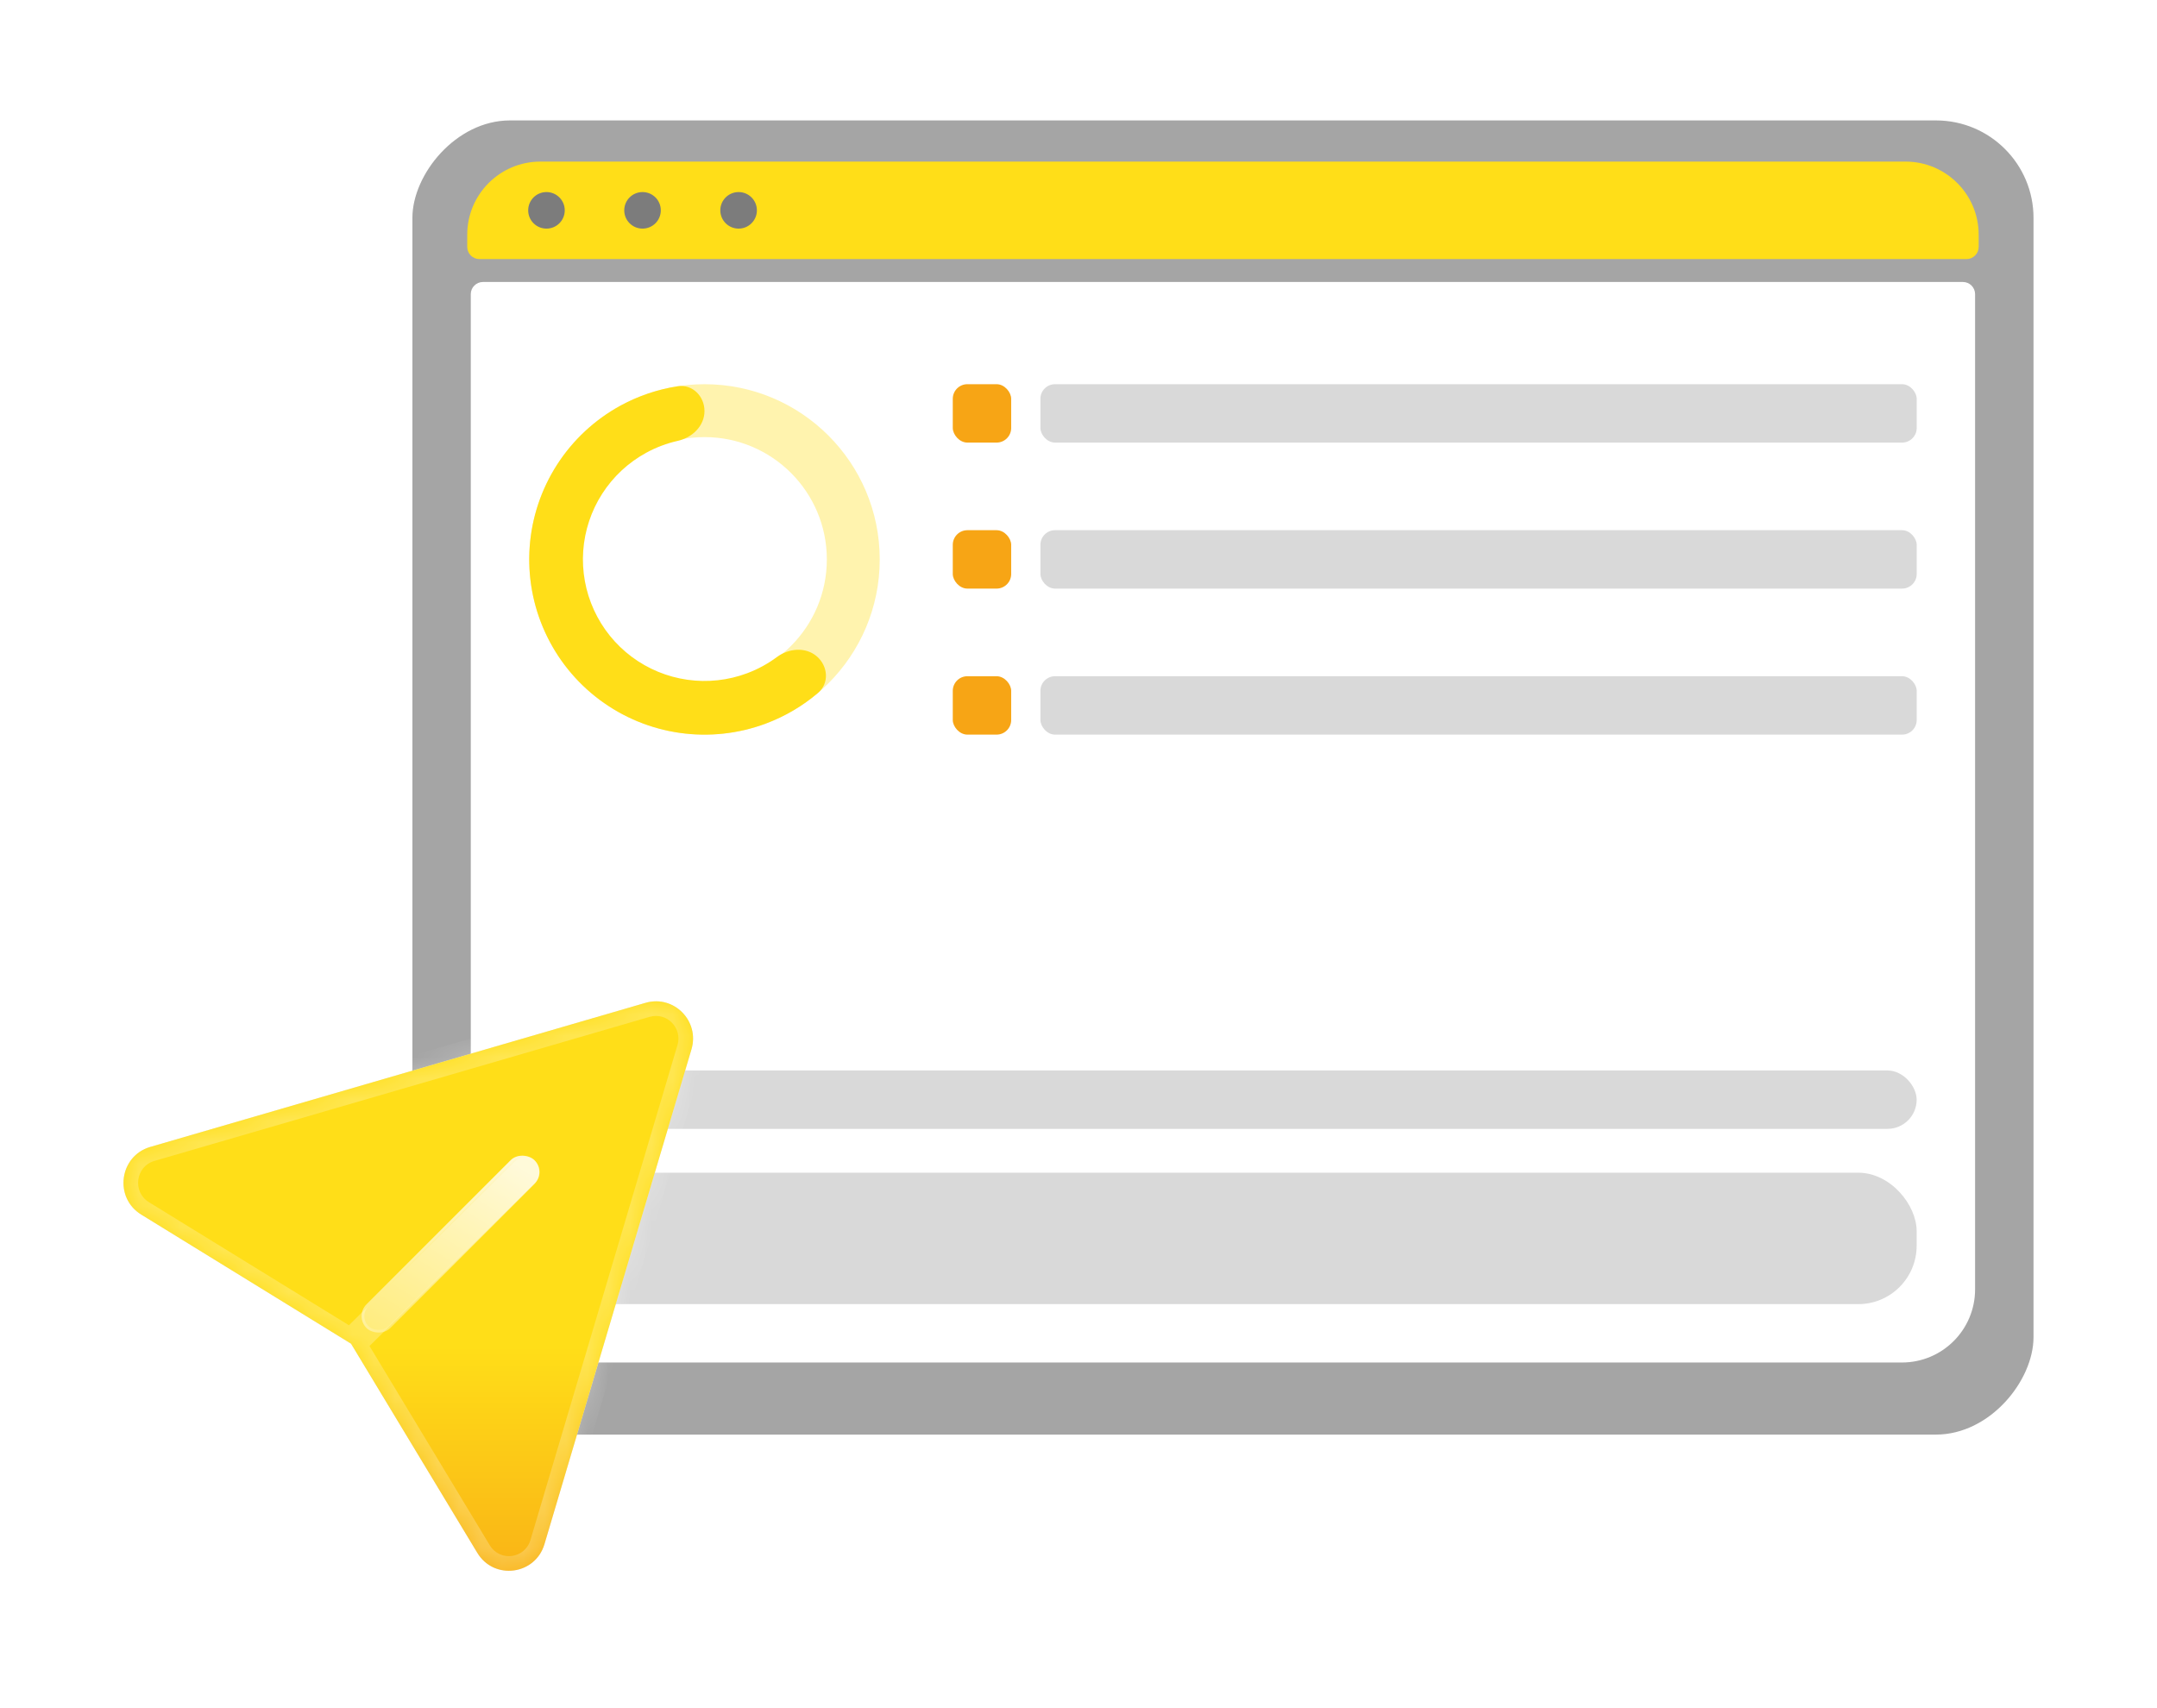
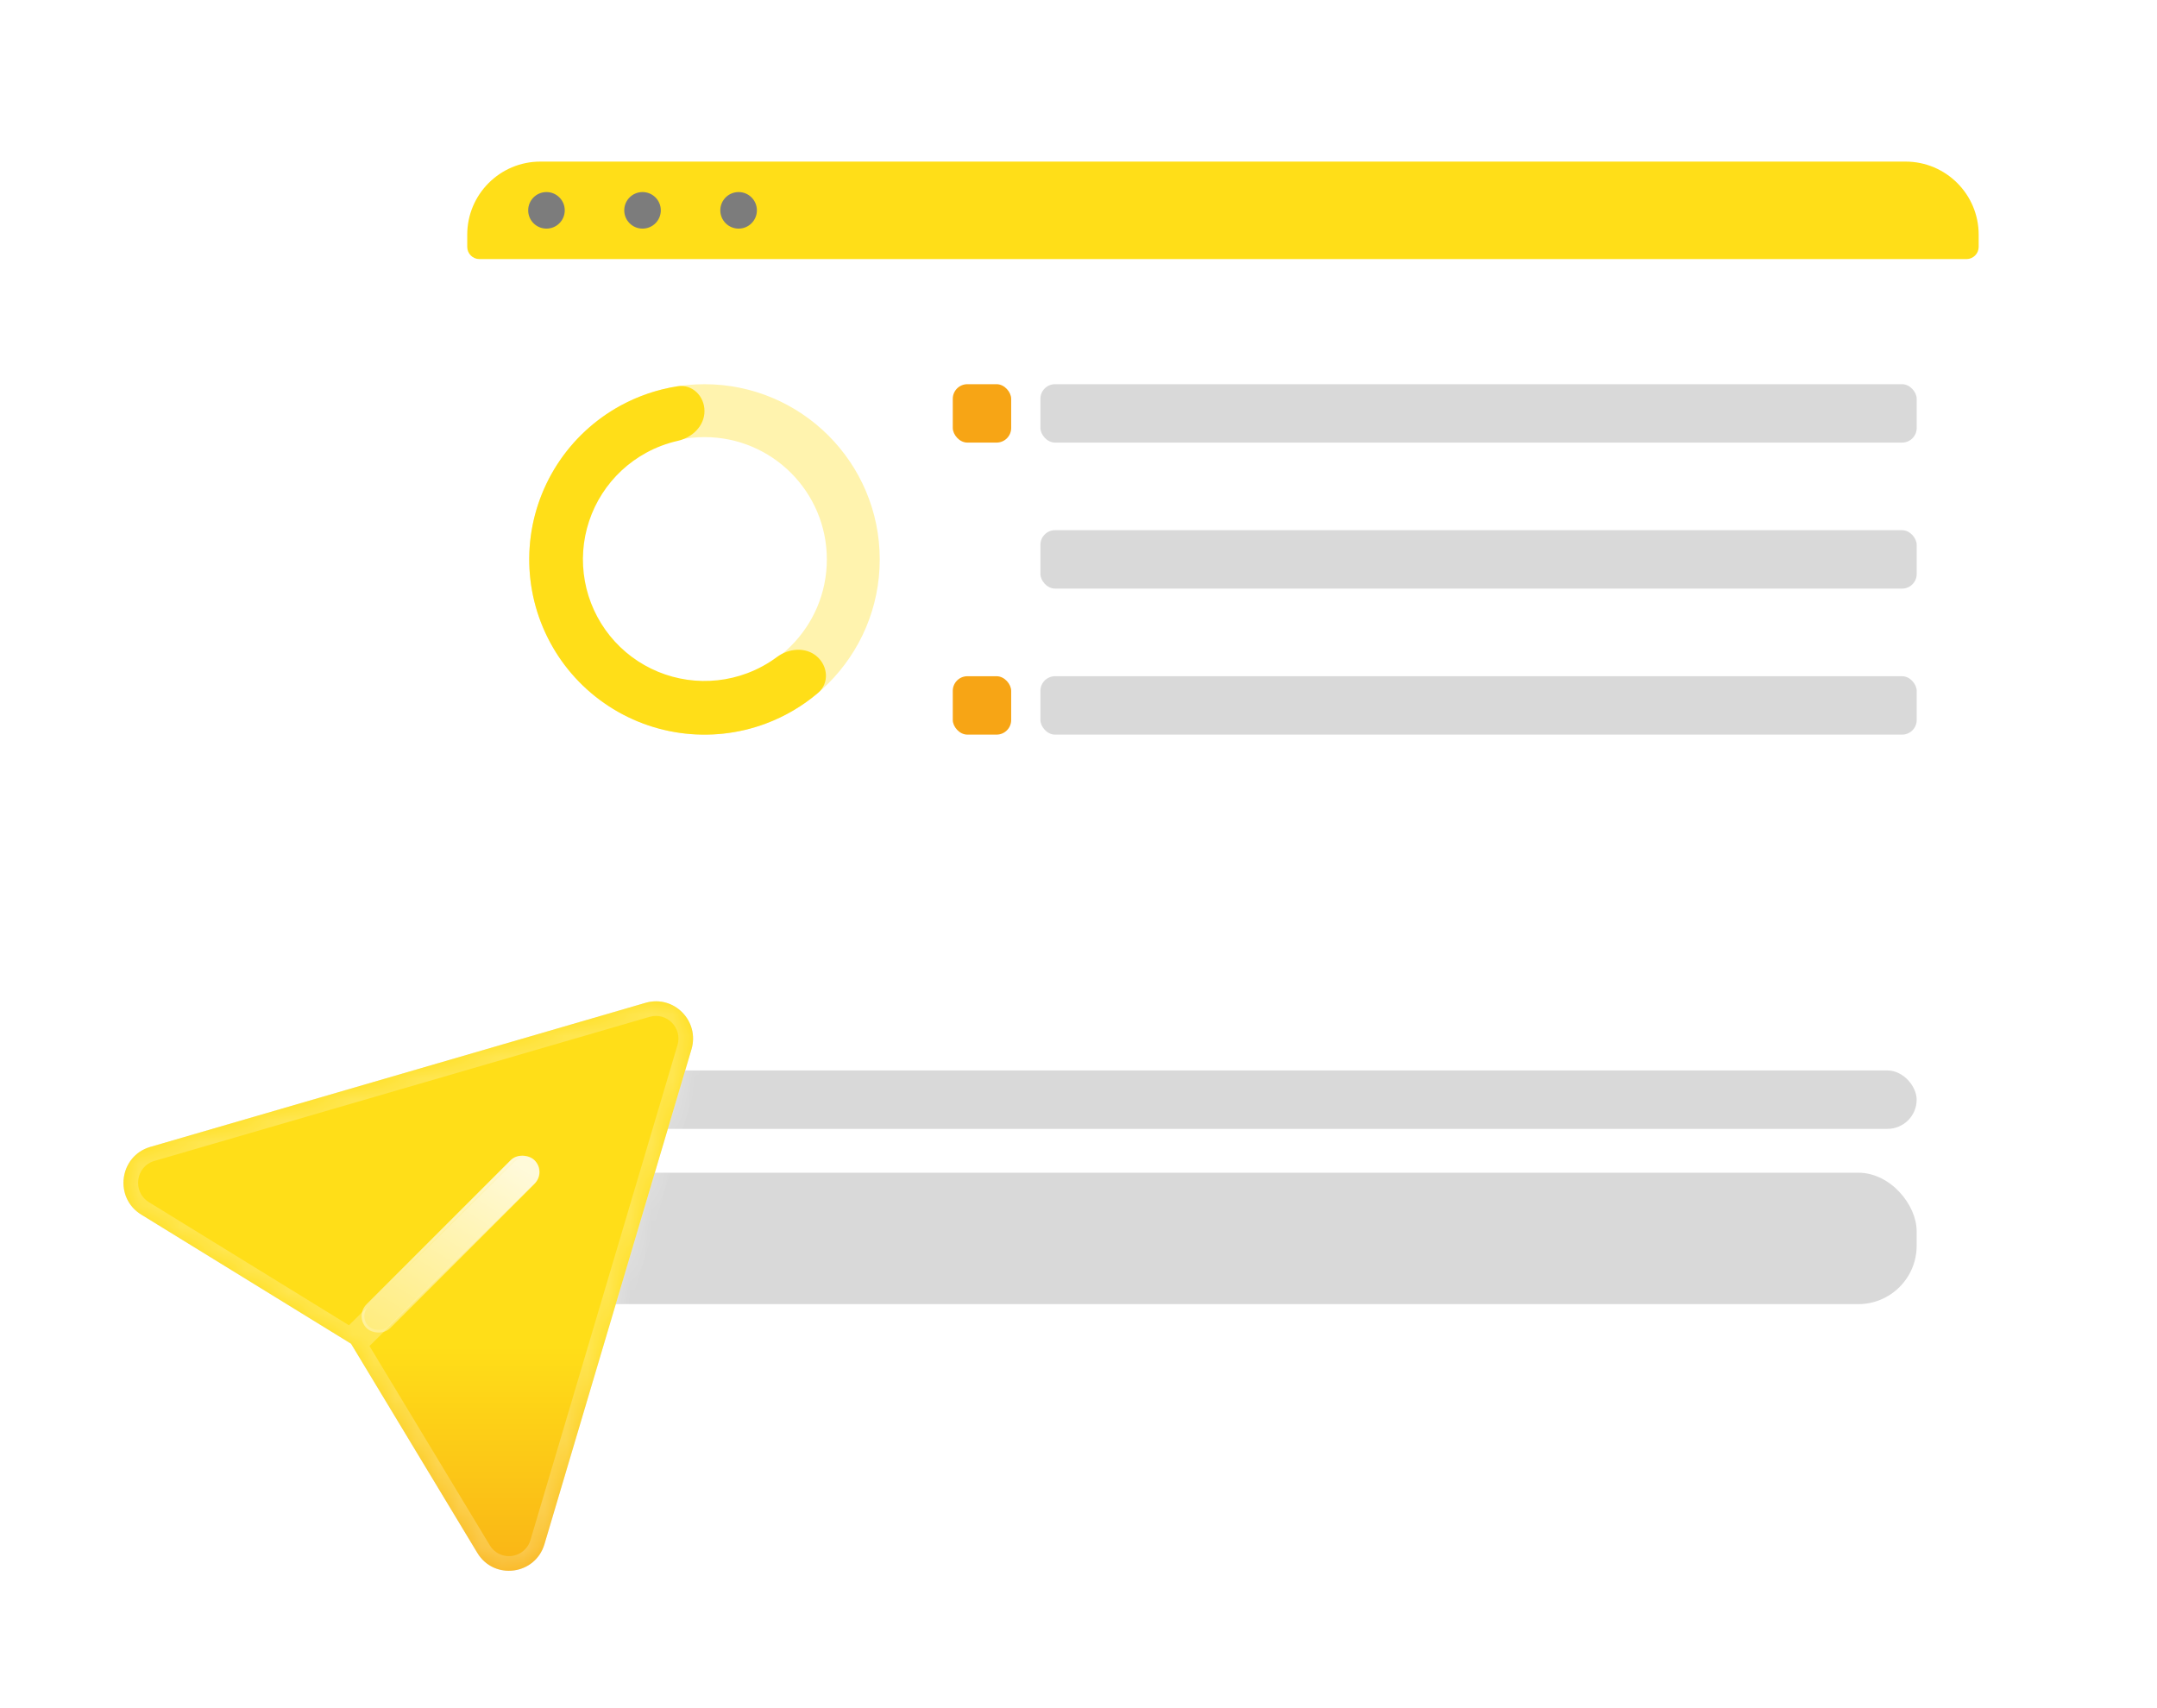
<svg xmlns="http://www.w3.org/2000/svg" width="101" height="80" viewBox="0 0 101 80" fill="none">
  <g filter="url(#filter0_bd_993_12487)">
-     <rect width="75.908" height="61.547" rx="4.566" transform="matrix(-1 0 0 1 95.218 5)" fill="#A5A5A5" />
-   </g>
+     </g>
  <path d="M21.878 10.992C21.878 9.101 23.412 7.568 25.303 7.568H89.225C91.117 7.568 92.65 9.101 92.65 10.992V11.563C92.65 11.878 92.394 12.134 92.079 12.134H22.449C22.134 12.134 21.878 11.878 21.878 11.563V10.992Z" fill="#FFDE18" />
  <path d="M25.588 10.707C26.061 10.707 26.444 10.324 26.444 9.851C26.444 9.378 26.061 8.995 25.588 8.995C25.115 8.995 24.732 9.378 24.732 9.851C24.732 10.324 25.115 10.707 25.588 10.707Z" fill="#7C7C7C" />
  <path d="M30.086 10.707C30.559 10.707 30.942 10.324 30.942 9.851C30.942 9.378 30.559 8.995 30.086 8.995C29.613 8.995 29.23 9.378 29.23 9.851C29.23 10.324 29.613 10.707 30.086 10.707Z" fill="#7C7C7C" />
  <path d="M34.585 10.707C35.057 10.707 35.441 10.324 35.441 9.851C35.441 9.378 35.057 8.995 34.585 8.995C34.112 8.995 33.728 9.378 33.728 9.851C33.728 10.324 34.112 10.707 34.585 10.707Z" fill="#7C7C7C" />
  <path d="M22.044 13.776C22.044 13.461 22.3 13.206 22.615 13.206H91.911C92.226 13.206 92.482 13.461 92.482 13.776V60.386C92.482 62.278 90.948 63.811 89.057 63.811H25.469C23.578 63.811 22.044 62.278 22.044 60.386V13.776Z" fill="white" />
  <rect x="24.78" y="54.922" width="64.966" height="6.155" rx="2.735" fill="#D9D9D9" />
  <rect x="24.78" y="50.134" width="64.966" height="2.735" rx="1.368" fill="#D9D9D9" />
  <g filter="url(#filter1_d_993_12487)">
    <path d="M41.193 26.2C41.193 21.668 37.519 17.994 32.987 17.994C28.455 17.994 24.781 21.668 24.781 26.2C24.781 30.732 28.455 34.406 32.987 34.406C37.519 34.406 41.193 30.732 41.193 26.2ZM27.258 26.2C27.258 23.036 29.823 20.471 32.987 20.471C36.151 20.471 38.716 23.036 38.716 26.2C38.716 29.364 36.151 31.929 32.987 31.929C29.823 31.929 27.258 29.364 27.258 26.2Z" fill="#FFF3AE" />
  </g>
  <path d="M32.987 19.251C32.987 18.556 32.421 17.984 31.735 18.09C30.798 18.235 29.89 18.541 29.052 18.998C27.846 19.658 26.824 20.61 26.081 21.767C25.339 22.924 24.898 24.249 24.801 25.62C24.704 26.992 24.953 28.366 25.526 29.616C26.098 30.866 26.975 31.953 28.077 32.775C29.179 33.598 30.47 34.131 31.831 34.324C33.192 34.518 34.58 34.367 35.868 33.884C36.761 33.549 37.586 33.062 38.308 32.447C38.837 31.997 38.773 31.194 38.248 30.741V30.741C37.722 30.287 36.934 30.36 36.376 30.773C35.952 31.088 35.484 31.343 34.985 31.53C34.092 31.865 33.129 31.97 32.185 31.835C31.241 31.701 30.346 31.331 29.581 30.761C28.817 30.19 28.209 29.437 27.812 28.569C27.415 27.702 27.242 26.749 27.309 25.798C27.377 24.847 27.682 23.927 28.197 23.125C28.712 22.322 29.421 21.662 30.258 21.205C30.725 20.95 31.224 20.762 31.74 20.646C32.417 20.494 32.987 19.945 32.987 19.251V19.251Z" fill="#FFDE18" />
  <rect x="89.748" y="20.728" width="41.031" height="2.735" rx="0.684" transform="rotate(-180 89.748 20.728)" fill="#D9D9D9" />
  <rect x="47.348" y="20.728" width="2.735" height="2.735" rx="0.684" transform="rotate(-180 47.348 20.728)" fill="#F7A515" />
-   <rect x="47.348" y="27.566" width="2.735" height="2.735" rx="0.684" transform="rotate(-180 47.348 27.566)" fill="#F7A515" />
  <rect x="47.348" y="34.405" width="2.735" height="2.735" rx="0.684" transform="rotate(-180 47.348 34.405)" fill="#F7A515" />
  <rect x="89.748" y="27.566" width="41.031" height="2.735" rx="0.684" transform="rotate(-180 89.748 27.566)" fill="#D9D9D9" />
  <rect x="89.748" y="34.405" width="41.031" height="2.735" rx="0.684" transform="rotate(-180 89.748 34.405)" fill="#D9D9D9" />
  <g filter="url(#filter2_d_993_12487)">
    <mask id="path-17-inside-1_993_12487" fill="white">
      <path fill-rule="evenodd" clip-rule="evenodd" d="M24.588 54.88L16.438 62.931L6.613 56.883C5.326 56.091 5.586 54.136 7.037 53.715L30.233 46.965C31.552 46.583 32.772 47.82 32.377 49.145L25.494 72.318C25.064 73.768 23.13 74.019 22.349 72.724L16.438 62.931" />
    </mask>
    <path fill-rule="evenodd" clip-rule="evenodd" d="M24.588 54.88L16.438 62.931L6.613 56.883C5.326 56.091 5.586 54.136 7.037 53.715L30.233 46.965C31.552 46.583 32.772 47.82 32.377 49.145L25.494 72.318C25.064 73.768 23.13 74.019 22.349 72.724L16.438 62.931" fill="#E2E2E2" fill-opacity="0.89" />
    <path fill-rule="evenodd" clip-rule="evenodd" d="M24.588 54.88L16.438 62.931L6.613 56.883C5.326 56.091 5.586 54.136 7.037 53.715L30.233 46.965C31.552 46.583 32.772 47.82 32.377 49.145L25.494 72.318C25.064 73.768 23.13 74.019 22.349 72.724L16.438 62.931" fill="url(#paint0_linear_993_12487)" />
    <path d="M25.069 55.367C25.338 55.101 25.34 54.668 25.075 54.399C24.809 54.131 24.376 54.128 24.108 54.393L25.069 55.367ZM6.613 56.883L6.254 57.466L6.254 57.466L6.613 56.883ZM7.037 53.715L7.227 54.371L7.228 54.371L7.037 53.715ZM30.233 46.965L30.043 46.308L30.042 46.308L30.233 46.965ZM32.377 49.145L31.722 48.95L31.721 48.95L32.377 49.145ZM25.494 72.318L26.15 72.513L26.15 72.512L25.494 72.318ZM22.349 72.724L22.934 72.371L22.934 72.371L22.349 72.724ZM24.108 54.393L15.957 62.444L16.919 63.417L25.069 55.367L24.108 54.393ZM16.796 62.348L6.971 56.301L6.254 57.466L16.079 63.513L16.796 62.348ZM6.971 56.301C6.186 55.817 6.351 54.626 7.227 54.371L6.846 53.058C4.822 53.645 4.465 56.364 6.254 57.466L6.971 56.301ZM7.228 54.371L30.424 47.621L30.042 46.308L6.846 53.058L7.228 54.371ZM30.423 47.622C31.216 47.392 31.964 48.136 31.722 48.95L33.032 49.34C33.58 47.504 31.889 45.774 30.043 46.308L30.423 47.622ZM31.721 48.95L24.839 72.123L26.15 72.512L33.033 49.34L31.721 48.95ZM24.839 72.123C24.576 73.007 23.407 73.154 22.934 72.371L21.763 73.078C22.854 74.884 25.551 74.528 26.15 72.513L24.839 72.123ZM22.934 72.371L17.023 62.577L15.852 63.284L21.763 73.078L22.934 72.371Z" fill="white" fill-opacity="0.25" mask="url(#path-17-inside-1_993_12487)" />
  </g>
  <g filter="url(#filter3_d_993_12487)">
    <rect x="16.607" y="61.641" width="11.119" height="1.573" rx="0.787" transform="rotate(-45 16.607 61.641)" fill="url(#paint1_linear_993_12487)" fill-opacity="0.78" />
    <rect x="16.696" y="61.641" width="10.993" height="1.448" rx="0.724" transform="rotate(-45 16.696 61.641)" stroke="url(#paint2_linear_993_12487)" stroke-width="0.126" />
  </g>
  <defs>
    <filter id="filter0_bd_993_12487" x="12.913" y="-1.397" width="88.701" height="74.34" filterUnits="userSpaceOnUse" color-interpolation-filters="sRGB">
      <feFlood flood-opacity="0" result="BackgroundImageFix" />
      <feGaussianBlur in="BackgroundImageFix" stdDeviation="3.198" />
      <feComposite in2="SourceAlpha" operator="in" result="effect1_backgroundBlur_993_12487" />
      <feColorMatrix in="SourceAlpha" type="matrix" values="0 0 0 0 0 0 0 0 0 0 0 0 0 0 0 0 0 0 127 0" result="hardAlpha" />
      <feMorphology radius="0.16" operator="erode" in="SourceAlpha" result="effect2_dropShadow_993_12487" />
      <feOffset dy="0.64" />
      <feGaussianBlur stdDeviation="1.919" />
      <feComposite in2="hardAlpha" operator="out" />
      <feColorMatrix type="matrix" values="0 0 0 0 0 0 0 0 0 0 0 0 0 0 0 0 0 0 0.2 0" />
      <feBlend mode="normal" in2="effect1_backgroundBlur_993_12487" result="effect2_dropShadow_993_12487" />
      <feBlend mode="normal" in="SourceGraphic" in2="effect2_dropShadow_993_12487" result="shape" />
    </filter>
    <filter id="filter1_d_993_12487" x="21.703" y="14.916" width="22.567" height="22.567" filterUnits="userSpaceOnUse" color-interpolation-filters="sRGB">
      <feFlood flood-opacity="0" result="BackgroundImageFix" />
      <feColorMatrix in="SourceAlpha" type="matrix" values="0 0 0 0 0 0 0 0 0 0 0 0 0 0 0 0 0 0 127 0" result="hardAlpha" />
      <feOffset />
      <feGaussianBlur stdDeviation="1.539" />
      <feComposite in2="hardAlpha" operator="out" />
      <feColorMatrix type="matrix" values="0 0 0 0 0 0 0 0 0 0 0 0 0 0 0 0 0 0 0.14 0" />
      <feBlend mode="normal" in2="BackgroundImageFix" result="effect1_dropShadow_993_12487" />
      <feBlend mode="normal" in="SourceGraphic" in2="effect1_dropShadow_993_12487" result="shape" />
    </filter>
    <filter id="filter2_d_993_12487" x="0.106" y="41.218" width="38.022" height="38.022" filterUnits="userSpaceOnUse" color-interpolation-filters="sRGB">
      <feFlood flood-opacity="0" result="BackgroundImageFix" />
      <feColorMatrix in="SourceAlpha" type="matrix" values="0 0 0 0 0 0 0 0 0 0 0 0 0 0 0 0 0 0 127 0" result="hardAlpha" />
      <feOffset />
      <feGaussianBlur stdDeviation="2.838" />
      <feComposite in2="hardAlpha" operator="out" />
      <feColorMatrix type="matrix" values="0 0 0 0 0 0 0 0 0 0 0 0 0 0 0 0 0 0 0.15 0" />
      <feBlend mode="normal" in2="BackgroundImageFix" result="effect1_dropShadow_993_12487" />
      <feBlend mode="normal" in="SourceGraphic" in2="effect1_dropShadow_993_12487" result="shape" />
    </filter>
    <filter id="filter3_d_993_12487" x="11.614" y="48.786" width="18.96" height="18.96" filterUnits="userSpaceOnUse" color-interpolation-filters="sRGB">
      <feFlood flood-opacity="0" result="BackgroundImageFix" />
      <feColorMatrix in="SourceAlpha" type="matrix" values="0 0 0 0 0 0 0 0 0 0 0 0 0 0 0 0 0 0 127 0" result="hardAlpha" />
      <feOffset />
      <feGaussianBlur stdDeviation="2.659" />
      <feColorMatrix type="matrix" values="0 0 0 0 0 0 0 0 0 0 0 0 0 0 0 0 0 0 0.12 0" />
      <feBlend mode="normal" in2="BackgroundImageFix" result="effect1_dropShadow_993_12487" />
      <feBlend mode="normal" in="SourceGraphic" in2="effect1_dropShadow_993_12487" result="shape" />
    </filter>
    <linearGradient id="paint0_linear_993_12487" x1="19.117" y1="46.895" x2="19.117" y2="77.299" gradientUnits="userSpaceOnUse">
      <stop offset="0.532" stop-color="#FFDE18" />
      <stop offset="1" stop-color="#F7A515" />
    </linearGradient>
    <linearGradient id="paint1_linear_993_12487" x1="26.938" y1="61.925" x2="15.164" y2="64.638" gradientUnits="userSpaceOnUse">
      <stop stop-color="white" />
      <stop offset="1" stop-color="white" stop-opacity="0.2" />
    </linearGradient>
    <linearGradient id="paint2_linear_993_12487" x1="18.377" y1="61.824" x2="18.609" y2="63.851" gradientUnits="userSpaceOnUse">
      <stop stop-color="white" stop-opacity="0.25" />
      <stop offset="1" stop-color="white" stop-opacity="0" />
    </linearGradient>
  </defs>
</svg>